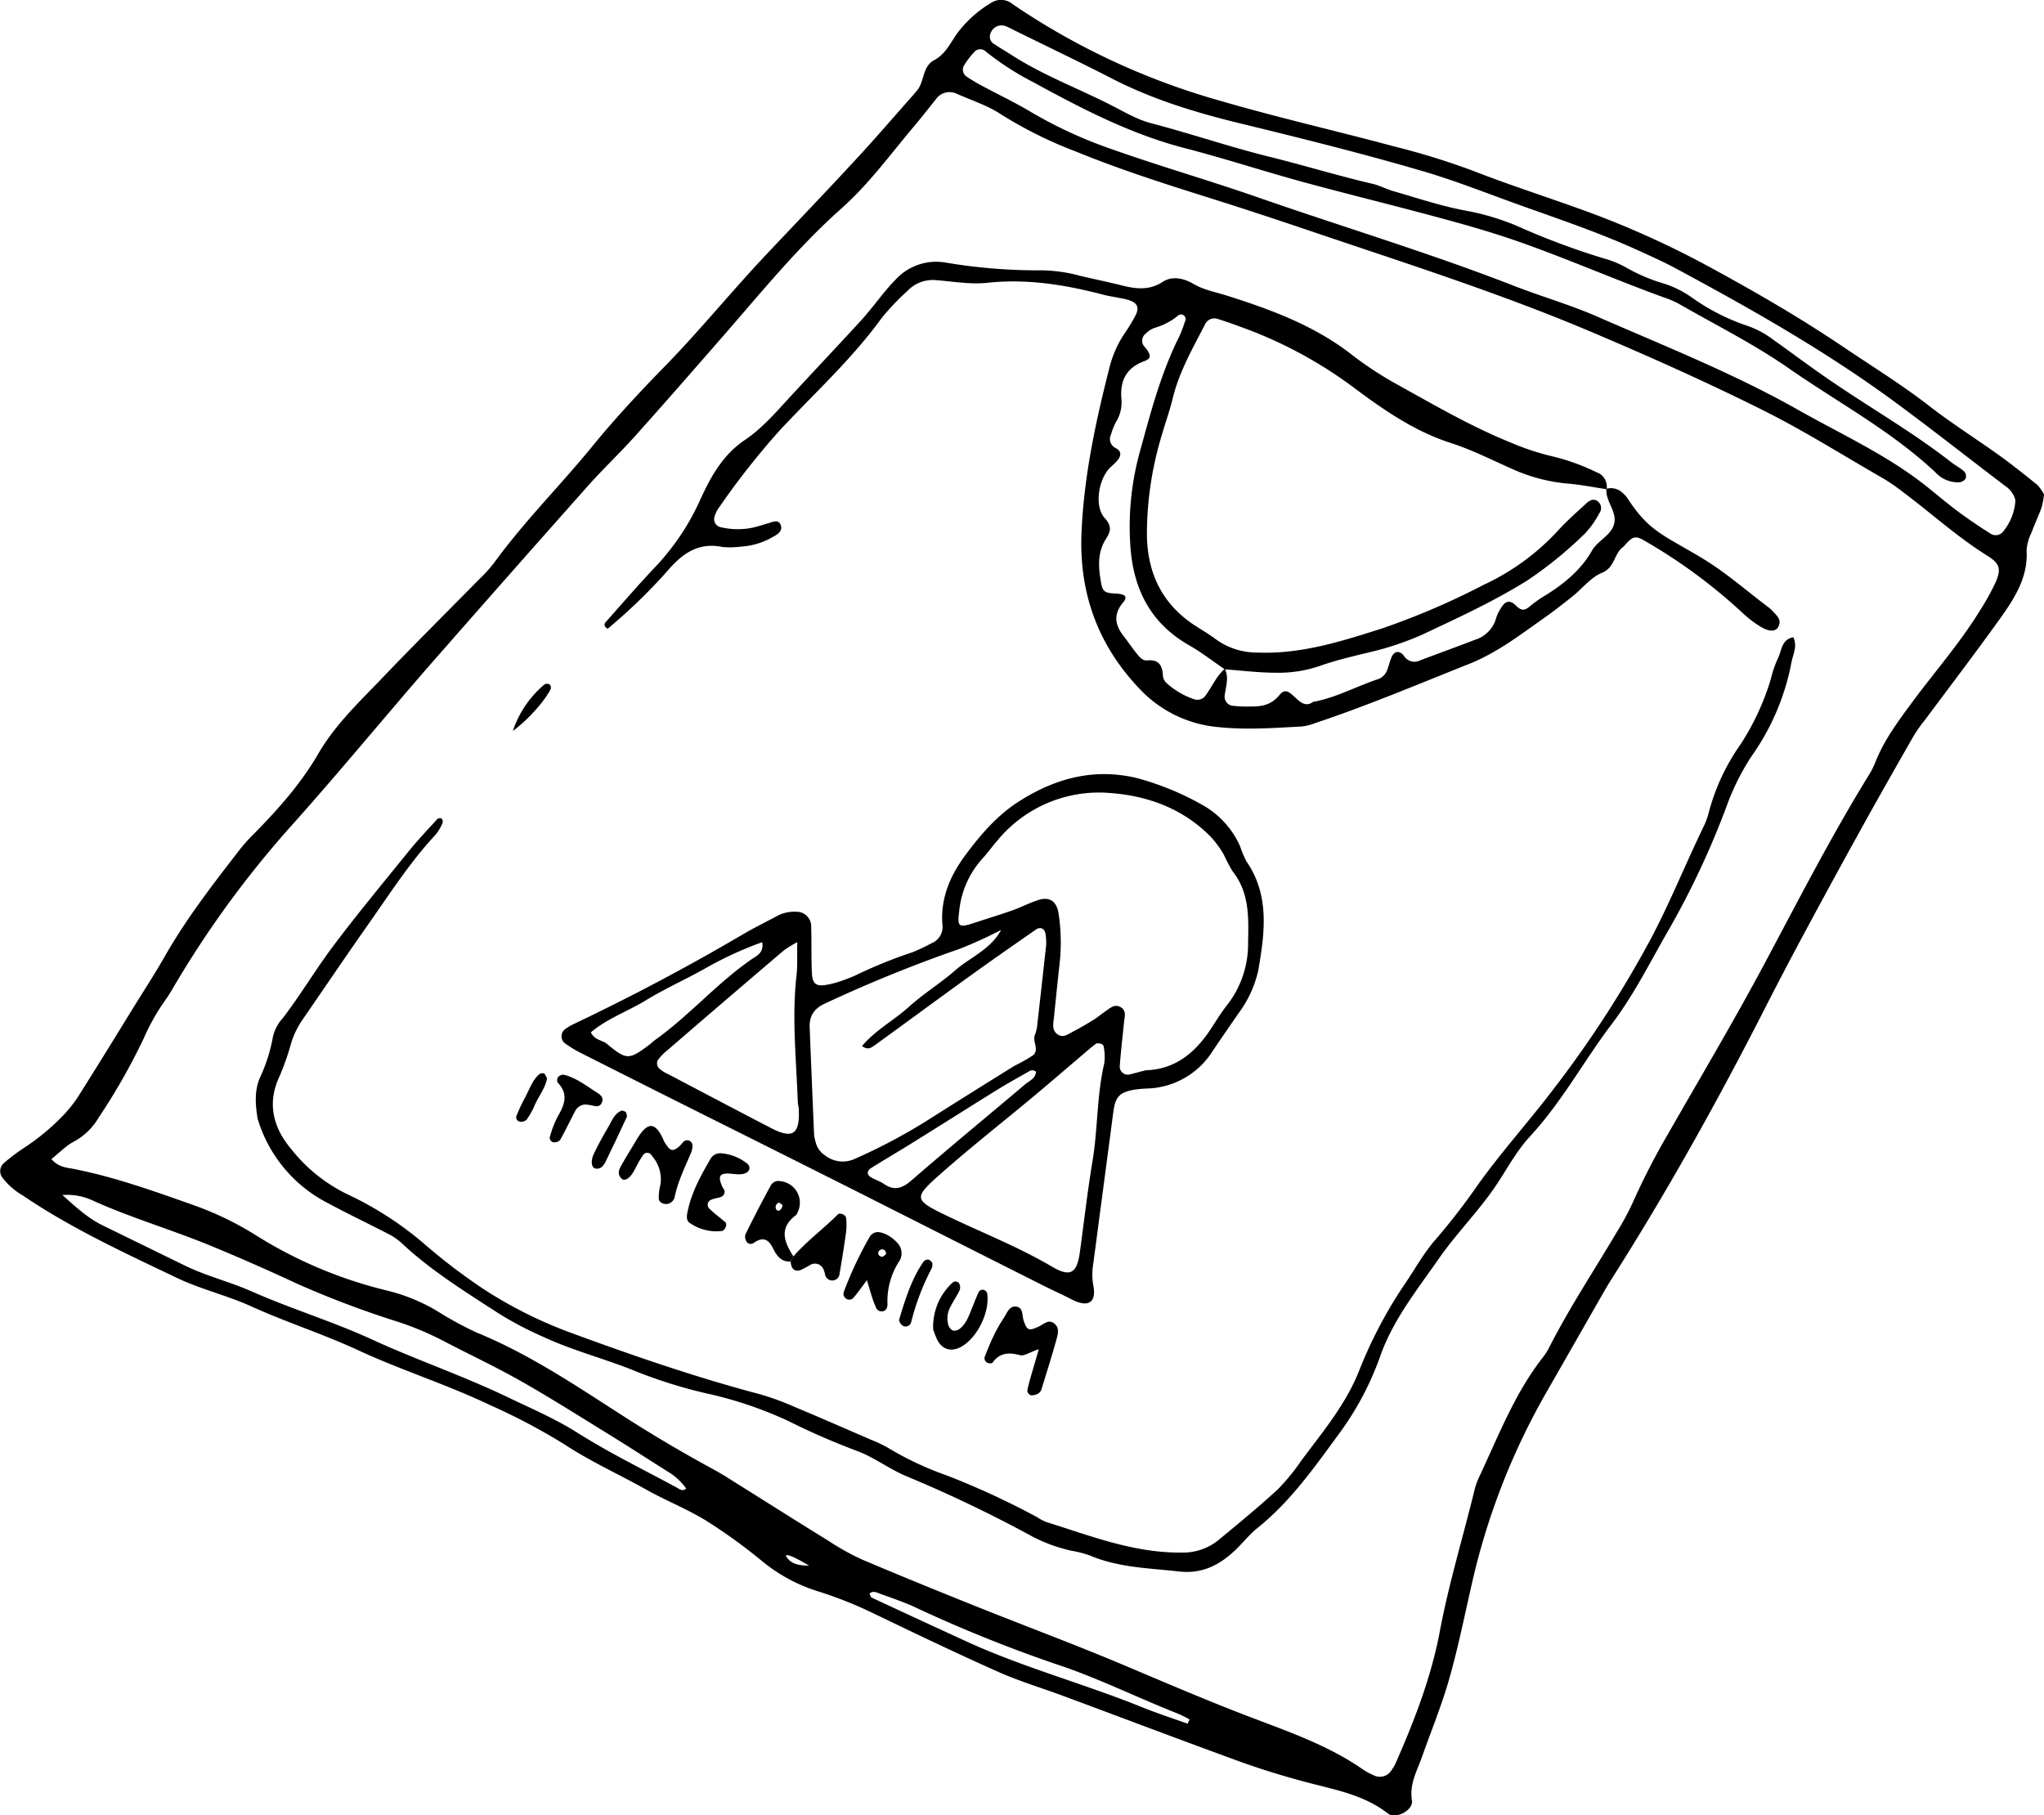
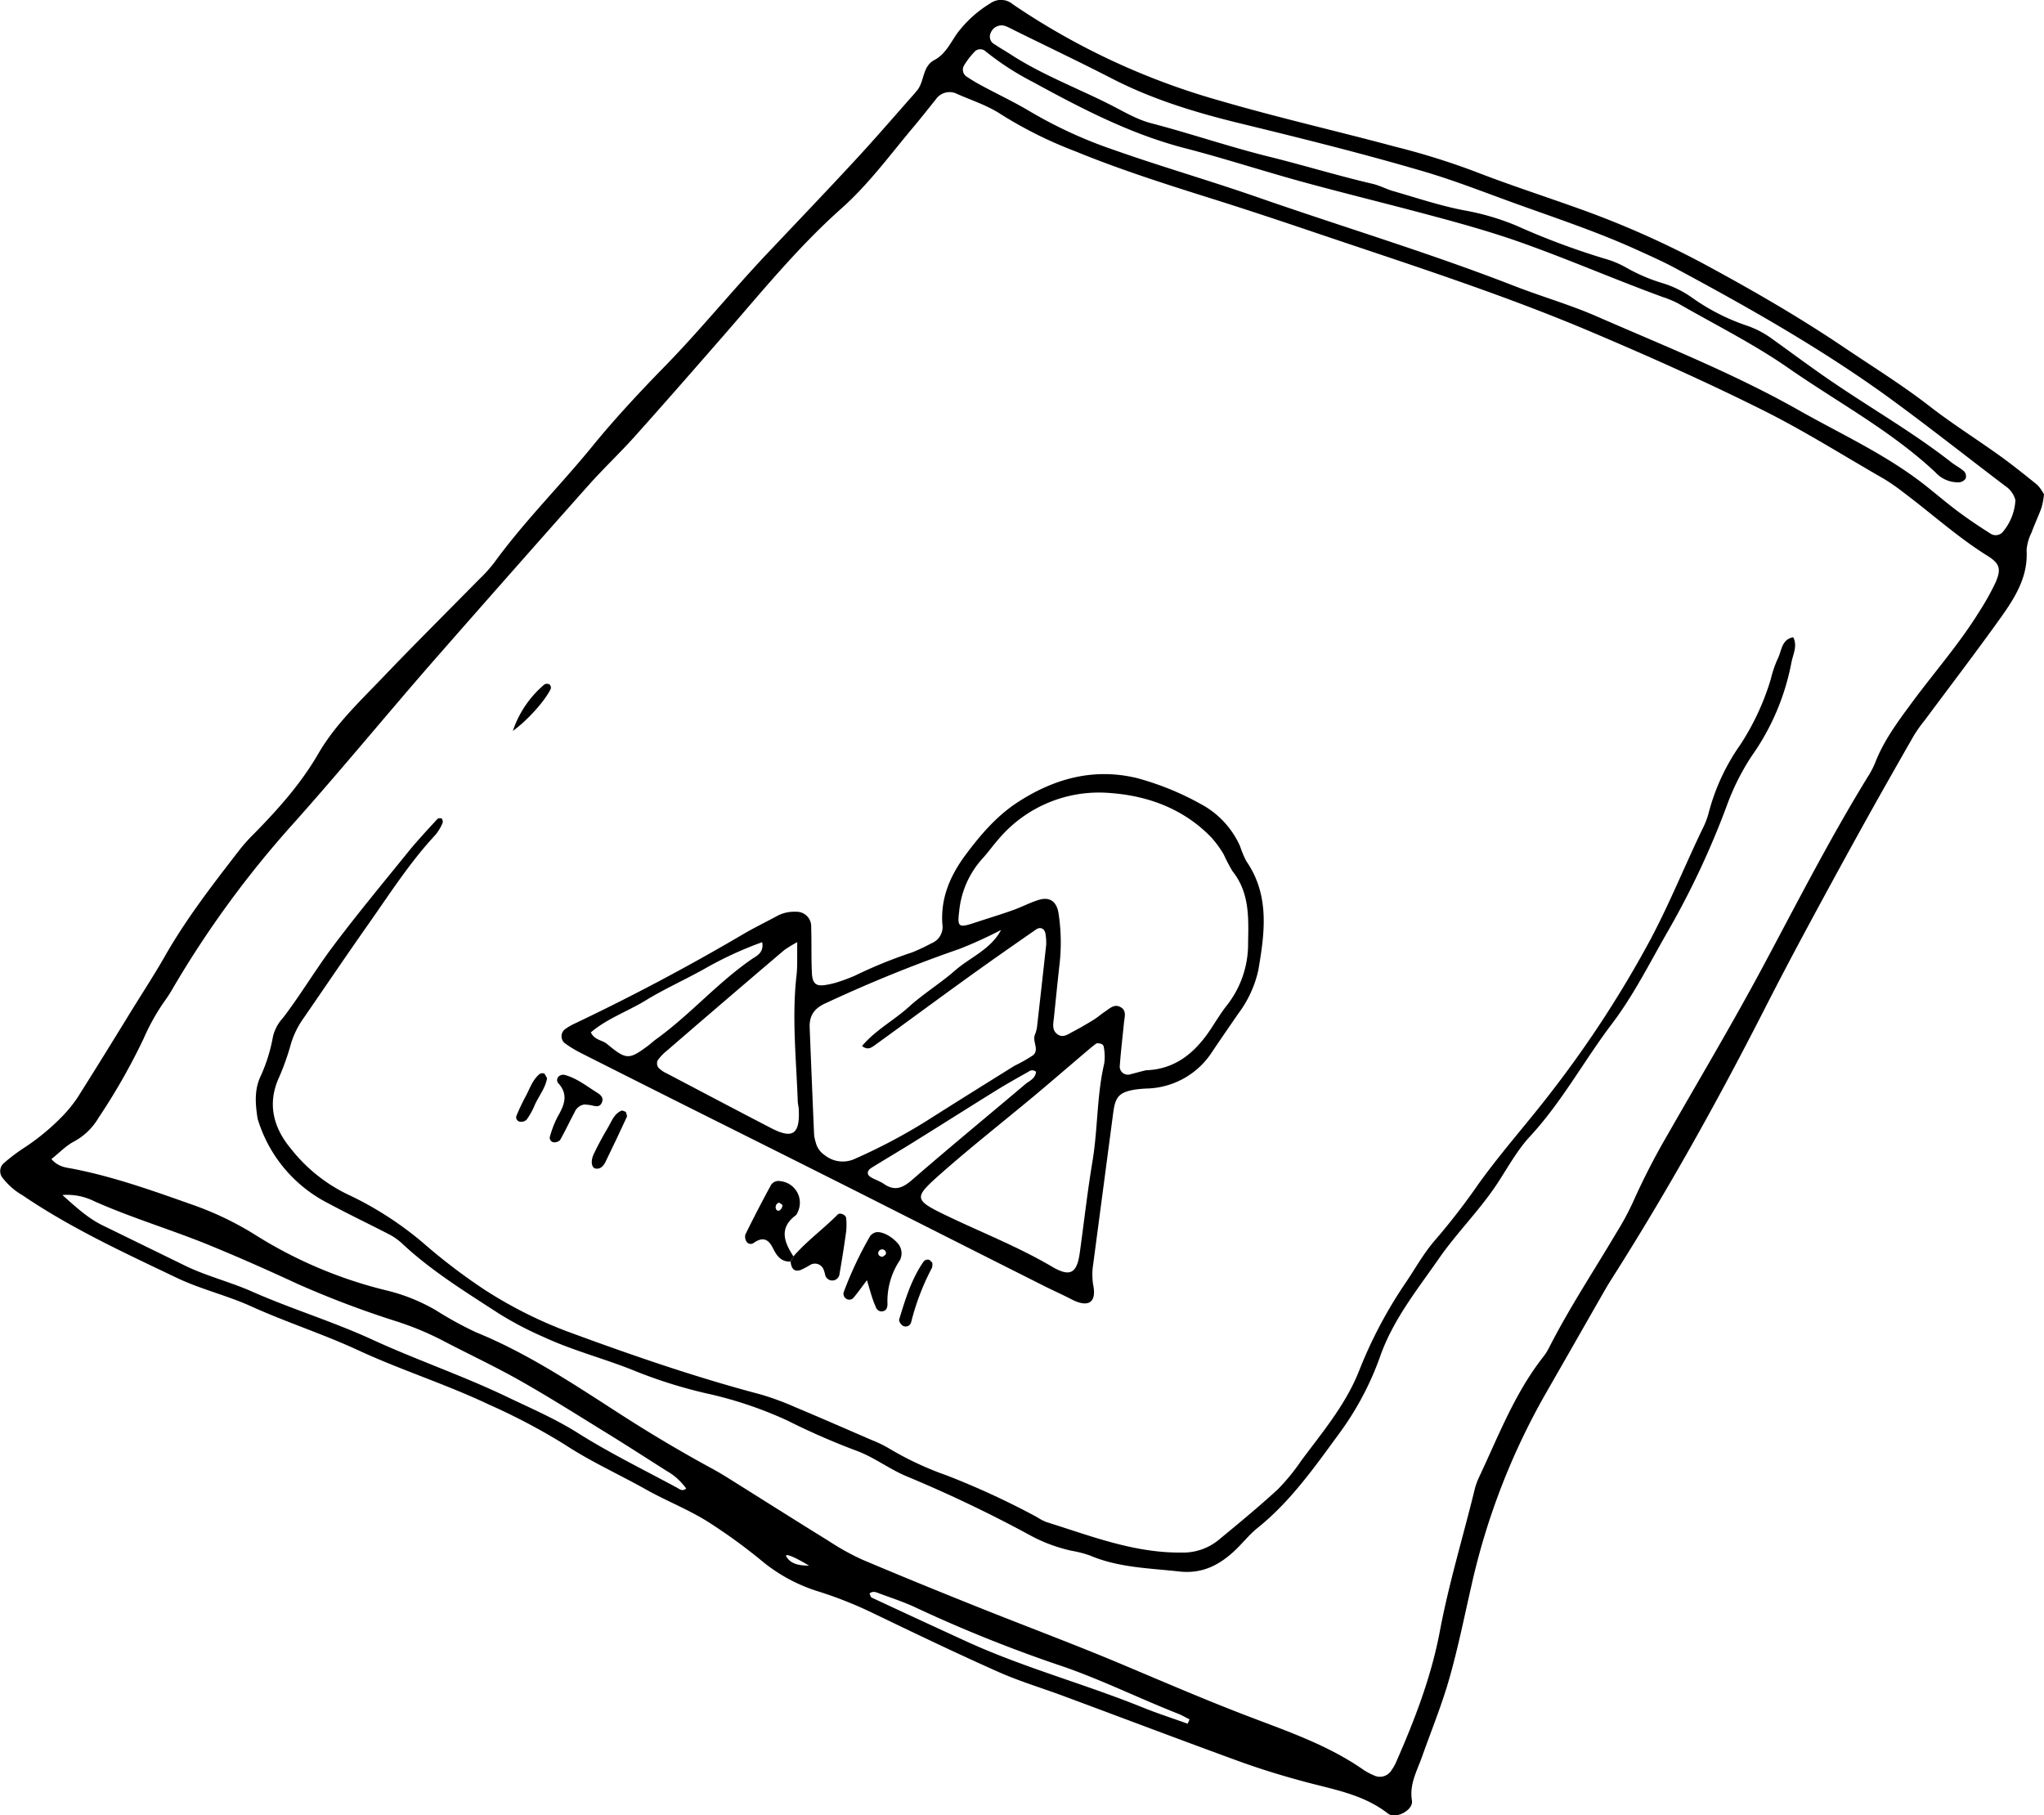
<svg xmlns="http://www.w3.org/2000/svg" viewBox="0 0 408.28 362.61">
  <title>Risorsa 6</title>
  <g id="Livello_2" data-name="Livello 2">
    <g id="ICONE_DISEGNATE" data-name="ICONE DISEGNATE">
      <path d="M408.28,98.76a16.6,16.6,0,0,1-.48,2.6c-.6,1.69-1.39,3.3-2,5a9.61,9.61,0,0,0-1,3.57c.32,5.21-2.24,9.31-5,13.22-5,7-10.19,13.79-15.3,20.67a29.23,29.23,0,0,0-2.18,3.05c-3.64,6.36-7.26,12.72-10.8,19.13q-5.83,10.54-11.53,21.17-3.92,7.31-7.69,14.71c-9.35,18.31-19.35,36.24-30.38,53.59-.67,1.05-1.3,2.14-1.92,3.22-3.72,6.5-7.42,13-11.16,19.51a138,138,0,0,0-14.88,38.32c-1.44,6.27-2.7,12.59-4.46,18.76-1.51,5.32-3.62,10.46-5.47,15.68-1,2.82-2.54,5.44-2,8.72.31,1.9-3.25,3.8-4.81,2.57-4.84-3.78-10.67-4.75-16.35-6.27-4.48-1.19-8.94-2.55-13.3-4.13-11.75-4.28-23.44-8.72-35.16-13.07-4.35-1.62-8.83-2.95-13.06-4.84-8.32-3.7-16.54-7.65-24.75-11.6a80,80,0,0,0-10.94-4.38,33.09,33.09,0,0,1-11.29-6,109.16,109.16,0,0,0-11.25-8.16c-3.79-2.33-8-4-11.89-6.16-5.42-3.06-11.11-5.6-16.37-9.05a123.9,123.9,0,0,0-15.15-8c-8.57-4.08-17.64-6.92-26.2-10.89-7-3.24-14.31-5.57-21.31-8.74-4.85-2.21-10.16-3.43-15-5.76-10.46-5-21-9.85-30.66-16.41a13.74,13.74,0,0,1-4-3.48,2.13,2.13,0,0,1,.18-2.93,37.44,37.44,0,0,1,3.82-2.92,45,45,0,0,0,8.24-6.82,27.52,27.52,0,0,0,2.67-3.34c3.72-5.88,7.37-11.81,11-17.72,2.26-3.64,4.6-7.24,6.73-11,4.3-7.46,9.57-14.22,14.81-21a35.72,35.72,0,0,1,2.87-3.16c4.77-4.86,9.27-9.92,12.71-15.85S72,140,76.65,135.12c6.29-6.57,12.76-13,19.14-19.48a28.81,28.81,0,0,0,2.88-3.18c6-8.28,13.24-15.45,19.67-23.34,4.4-5.39,9.16-10.51,14-15.48,7.27-7.39,13.78-15.46,20.91-23,5.89-6.23,11.82-12.42,17.64-18.72,4-4.32,7.84-8.79,11.75-13.2.12-.13.21-.29.34-.42,1.75-1.79,1.12-5,3.68-6.32,2.16-1.15,3.17-3.36,4.48-5.25a23.43,23.43,0,0,1,6.7-6.08,3.64,3.64,0,0,1,4.46.2,141.83,141.83,0,0,0,41.57,19.32c11.49,3.35,23.16,6,34.73,9.11a145.84,145.84,0,0,1,15.85,4.92c6.81,2.66,13.79,4.91,20.68,7.38a184.18,184.18,0,0,1,24.95,11c9.61,5.18,19.05,10.61,28.09,16.7,5.76,3.89,11.69,7.55,17.21,11.83,4.5,3.5,9.36,6.55,14,9.88,2.6,1.87,5.1,3.88,7.59,5.89A8.73,8.73,0,0,1,408.28,98.76Zm-398,132.78c1.44,1.62,2.94,1.67,4.29,1.93,8.27,1.61,16.16,4.46,24.07,7.25a63.31,63.31,0,0,1,12.06,5.77,88.31,88.31,0,0,0,26.51,11.28,36.42,36.42,0,0,1,9.92,4,71.31,71.31,0,0,0,8,4.38c10.5,4.28,19.85,10.6,29.3,16.67q8.81,5.66,18,10.65c1.1.6,2.17,1.24,3.23,1.91,6.66,4.17,13.3,8.38,20,12.52a48.79,48.79,0,0,0,6.55,3.63c7.57,3.21,15.18,6.31,22.8,9.36,9.78,3.92,19.66,7.59,29.36,11.68,8.07,3.4,16.1,6.86,24.26,10s16.51,5.91,23.78,11a11.5,11.5,0,0,0,1.88,1,2.73,2.73,0,0,0,3.72-1.06,7.7,7.7,0,0,0,.8-1.39c3.75-8.52,7.09-17.17,8.81-26.36,1.79-9.49,4.61-18.71,6.9-28.08a13.55,13.55,0,0,1,.88-2.53c3.88-8.22,7.12-16.79,12.81-24.05a11.75,11.75,0,0,0,1.16-1.8c4.06-8,9-15.44,13.54-23.12a53.89,53.89,0,0,0,3.3-6.12,140.92,140.92,0,0,1,6.85-13.34c6.56-11.47,13.31-22.81,19.53-34.48,6.64-12.44,13.08-25,20.45-37a17.53,17.53,0,0,0,1.5-2.84c1.76-4.56,4.66-8.4,7.53-12.29,4.45-6,9.43-11.67,13.37-18.08a49.75,49.75,0,0,0,3.13-5.61c1.2-2.71.93-3.83-1.59-5.4-5.94-3.7-11.1-8.4-16.67-12.58a42.4,42.4,0,0,0-3.95-2.76C368.19,91,360.31,86,352,81.87c-11-5.49-22.29-10.54-33.63-15.35C300,58.69,280.86,52.62,261.92,46.2,255.66,44.08,249.38,42,243.07,40c-9.55-3-19.07-6-28.34-9.8a83.72,83.72,0,0,1-14.83-7.39c-2.65-1.75-5.8-2.75-8.73-4.05a3.32,3.32,0,0,0-4.28,1.14c-1.46,1.81-2.89,3.64-4.38,5.41-4.71,5.59-9,11.51-14.54,16.42-8.69,7.74-16,16.78-23.64,25.53-5.87,6.73-11.74,13.45-17.7,20.1-3,3.32-6.25,6.39-9.21,9.72q-16,18-31.9,36.15c-9,10.37-17.75,21-26.92,31.27a201.28,201.28,0,0,0-24,32.79,29.43,29.43,0,0,1-1.73,2.7,42.45,42.45,0,0,0-4.18,7.47,125.39,125.39,0,0,1-9,15.81,12.66,12.66,0,0,1-4.92,4.76C13.19,228.85,11.93,230.21,10.25,231.54ZM402.57,99.92a4.81,4.81,0,0,0-2.06-2.86c-7.68-5.83-15.24-11.81-23-17.48-13.61-9.89-28.23-18.15-43-26.08-2.51-1.34-5.13-2.5-7.73-3.68-8-3.62-16.3-6.35-24.53-9.33-5.87-2.13-11.71-4.42-17.69-6.19-12.16-3.58-24.47-6.64-36.79-9.64-8.84-2.15-17.56-4.78-25.72-9-6.35-3.26-12.8-6.33-19.2-9.49-.64-.31-1.27-.67-1.93-.93a2.32,2.32,0,0,0-3.05,1.38,1.71,1.71,0,0,0,.85,2.26c1,.69,2.12,1.32,3.17,2,6.16,4,13.05,6.61,19.59,9.89,2.71,1.36,5.37,3,8.26,3.79,7.94,2.07,15.71,4.74,23.69,6.72,6.92,1.71,13.75,3.81,20.7,5.43,1.38.32,2.67,1,4,1.42,4.8,1.37,9.57,3,14.46,3.91a49.75,49.75,0,0,1,10.22,3,148.15,148.15,0,0,0,17.55,6.58,19.37,19.37,0,0,1,4.45,1.82,35,35,0,0,0,7.37,3.15,20.39,20.39,0,0,1,5.73,2.82,42.2,42.2,0,0,0,10.93,5.61,18.58,18.58,0,0,1,5.2,2.72c4.2,3,8.35,6.12,12.64,9,7.69,5.2,15.74,9.86,23.07,15.59.84.66,1.82,1.14,2.6,1.85a1.51,1.51,0,0,1,.29,1.4,1.76,1.76,0,0,1-1.27.76,6.09,6.09,0,0,1-4.79-2c-8.79-8.25-19.43-13.93-29.24-20.74-7-4.88-14.73-8.73-22.16-13a20.36,20.36,0,0,0-3-1.25C323,56,314,52.1,304.72,48.76c-6.74-2.44-13.59-4.31-20.48-6.14-8.11-2.16-16.26-4.15-24.35-6.37-7.75-2.13-15.39-4.63-23.17-6.64-10.84-2.8-20.64-7.9-30.36-13.21a55.8,55.8,0,0,1-9.43-6.09,1.58,1.58,0,0,0-2.38.15A15.38,15.38,0,0,0,192.61,13a1.66,1.66,0,0,0,.54,2.35,35.62,35.62,0,0,0,3.21,1.9c3.15,1.69,6.39,3.22,9.44,5.05a89.74,89.74,0,0,0,16.53,7.59c9.42,3.33,19,6.09,28.49,9.38,17.19,6,34.64,11.22,51.62,17.84,5.49,2.14,11.19,3.76,16.57,6.12,13.58,5.93,27.39,11.41,40.3,18.72C368,86.86,377.15,91,385,97.3c2.09,1.67,4.13,3.41,6.28,5s4.08,2.88,6.19,4.21a1.9,1.9,0,0,0,2.49-.15A10.76,10.76,0,0,0,402.57,99.92ZM12.47,238.71c2.91,2.63,5.15,4.62,7.9,6l16.84,8.23c4.19,2,8.76,3.13,13,5,8,3.54,16.38,6.06,24.34,9.74,8.74,4,17.91,7.13,26.62,11.3,4.82,2.31,9.79,4.44,14.29,7.29,6.35,4,13.09,7.3,19.69,10.86.55.29,1.14.88,1.91.21a12.11,12.11,0,0,0-3.89-3.51c-4.22-2.68-8.42-5.4-12.67-8-5.62-3.47-11.21-7-17-10.26-5-2.8-10.16-5.21-15.21-7.86a59.53,59.53,0,0,0-8.89-3.7,191.84,191.84,0,0,1-20-7.56c-5.5-2.55-11-5-16.64-7.33-7.92-3.32-16.17-5.7-24-9.2A12.09,12.09,0,0,0,12.47,238.71ZM237.23,344.32l.38-.87c-.78-.39-1.53-.83-2.34-1.15-7.62-3-15-6.64-22.78-9.36a279.53,279.53,0,0,1-29.33-11.71c-2.4-1.16-5-2-7.48-2.92-.61-.23-1.31-.59-2,0,.15.28.22.72.44.82q9.45,4.41,18.94,8.76c11.39,5.22,23.51,8.45,35.09,13.14C231.16,342.25,234.21,343.23,237.23,344.32ZM161.6,312.74c-3.54-2.14-5-2.49-4.49-1.73C157.91,312.23,159.18,312.73,161.6,312.74Z" />
-       <path d="M320.87,97.63a3.41,3.41,0,0,1,3,.62A6.7,6.7,0,0,1,325,99.4c4.35,6.74,7.09,7.36,14.83,12,4.79,2.86,8.93,6.53,13.35,9.86a5.35,5.35,0,0,1,.8.71c.8.91,2,1.72,1.25,3.2-.5,1.07-1.95,1.07-3.78-.12a22.2,22.2,0,0,1-3.39-2.62,107.37,107.37,0,0,0-19.35-14.29c-2-1.19-2.46-1.1-4.09.68a2.33,2.33,0,0,1-.36.4c-1.89,1.3-1.63,4.13-4.27,5.2-2.2.88-3.86,3.08-5.81,4.64s-3.64,2.89-5.53,4.23c-4.82,3.39-9.46,7-15,9.25-10.28,4.09-20.48,8.41-31,11.92a10.47,10.47,0,0,1-2.59.65c-5.7.32-11.42.73-17.12.09a24.45,24.45,0,0,1-15.47-7.77c-8.32-8.79-12-19.28-11.43-31.27.49-11.12,2.82-21.94,5.56-32.69a21.77,21.77,0,0,1,3-6.82A34.84,34.84,0,0,0,226.82,63c.83-1.66.32-2.58-1.58-3.12-.52-.15-1-.25-1.57-.35-1-.21-2.12-.36-3.15-.63-7.65-2-15.31-3.27-23.29-2.41-3.33.36-6.77-.25-10.15-.52a7,7,0,0,0-5.82,2.14,48.89,48.89,0,0,0-5.16,5.43c-6,8.29-13.58,15.13-20.49,22.58a154.19,154.19,0,0,0-12.22,15.6,6.15,6.15,0,0,0-.66,1.45,1.64,1.64,0,0,0,1.11,2.11,14.72,14.72,0,0,0,6.37.15c1-.21,2.06-.57,3.09-.86s2.28-1,2.7.48c.32,1.16-.88,1.81-1.84,2.32a14.12,14.12,0,0,1-6.11,1.81,16.21,16.21,0,0,1-3.74.08c-4.88-1-8.08,1.36-11.06,4.86a109.17,109.17,0,0,1-11.88,11.48c-1.2-.77-.32-1.36,0-1.76,3.07-3.48,6.14-7,9.3-10.36a48.45,48.45,0,0,0,9-13.21c2.12-4.72,4.57-9.32,9.07-12.35,3.45-2.32,6.13-5.44,8.91-8.46,4.72-5.12,9.5-10.17,14.21-15.3,1.56-1.71,3-3.58,4.43-5.36.81-1,1.6-1.92,2.48-2.81A11,11,0,0,1,189,52.47,111.34,111.34,0,0,0,208.22,54a30.82,30.82,0,0,1,7.4,1.06c2.78.68,5.59,1.23,8.36,1.93s5.5,1.11,8.23-.67c1.94-1.28,4.27-.73,6.14.37,2.07,1.22,4.31,1.61,6.52,2.3,8.87,2.8,17.61,6,25.05,11.79a70.62,70.62,0,0,0,9.4,6.15c7.34,4.07,14.59,8.3,22.41,11.46a49.61,49.61,0,0,0,8.12,2.71,42.58,42.58,0,0,1,9.06,3.24,3,3,0,0,1,2,3.38c-2.47-.37-4.93-.86-7.41-1.09a34.24,34.24,0,0,1-10.87-2.7c-4.25-1.86-8.4-4-12.8-5.43-7.14-2.28-13.15-6.43-19-10.76a86.57,86.57,0,0,0-21.47-11.88c-2-.74-4-1.49-6.05-2.13a2.09,2.09,0,0,0-2.67,1.19c-2.45,4.75-5.13,9.4-6.4,14.68-.68,2.77-1.68,5.46-2.44,8.21a68,68,0,0,0-2.71,19c.09,7.89,3.2,14.14,10,18.4,1.36.85,2.73,1.7,4,2.65a13.93,13.93,0,0,0,8,2.49c8.78.37,16.95-2.26,25.1-4.86a149.67,149.67,0,0,0,20.15-8.66A47.31,47.31,0,0,0,311,106.21c1.8-2,3.8-3.77,5.77-5.58.63-.59,1.49-1.18,2.38-.49a1.72,1.72,0,0,1,.29,2.41,18.37,18.37,0,0,1-2.75,3.92,79.9,79.9,0,0,1-11.59,9.46c-6.69,4.19-13.82,7.45-20.92,10.8A59.44,59.44,0,0,1,273,130.42c-3.12.77-6.26,1.5-9.28,2.57a25.41,25.41,0,0,1-8.94,1.39c-3.39,0-6.76-.44-10.14-.68-2.36-1.61-4.63-3.38-7.1-4.79-7.49-4.27-11-10.84-11.71-19.24A56,56,0,0,1,227.75,90c2.12-7.71,4.16-15.52,7.79-22.76a23.92,23.92,0,0,0,1.14-3A.92.92,0,0,0,235.36,63a12.82,12.82,0,0,1-4.7,2.48,4.84,4.84,0,0,0-1.77,1.13,1.78,1.78,0,0,0-.17,2.76c1.3,1.59,1.24,2.28-.18,2.79-3.65,1.33-4.86,4-4.54,7.57a7.33,7.33,0,0,1-1.08,4.55,13.46,13.46,0,0,0-1,2.5,2,2,0,0,0,.91,2.71c1.35.71,1.07,1.68.26,2.61-.58.67-1.33,1.2-1.87,1.9-1.94,2.52-2.51,7.37-.56,9.48,1.51,1.63,1.17,2.73.24,4.18-1.77,2.78-1.49,5.8-.95,8.82.31,1.71.75,2,3,2.09,1.83.11,2.33.64,1.41,1.74-2,2.37-1.68,4.5.07,6.74.88,1.13,1.67,2.32,2.56,3.43.56.7,1.22,1.53,2.15,1.44,2.47-.23,3.07,1.13,3.16,3.2a2.21,2.21,0,0,0,.76,1.36,15.56,15.56,0,0,0,5.5,3.21,2,2,0,0,0,2.34-.9c1.25-1.73,2.1-3.75,3.74-5.19.89,1.74.22,3.48,0,5.23a1.84,1.84,0,0,0,1.82,2.17,19.6,19.6,0,0,0,2.65.13c2.45,0,4.54.05,6.54-2.39,2.15-2.61,3.72,3.6,6.61,1.48.13-.1.34-.08.52-.11,4.39-.9,8.33-3.08,12.54-4.47a3,3,0,0,0,1.79-1.88c.32-.82.5-1.7.86-2.51.52-1.17,1.51-1.41,2.45-.26a2.46,2.46,0,0,0,3.2.94c3.65-1.39,7.33-2.71,11-4.13a6.28,6.28,0,0,0,4.25-4.41,8.09,8.09,0,0,1,1.23-2.34c.66-1,1.61-1.18,2.63-.15s1.65,1.17,2.69.35a24.68,24.68,0,0,1,2.57-1.9c4-2.39,7.67-5.26,10-9.36,1.19-2.07,3.78-3,4.39-5.25C323.13,102.25,320.65,100.2,320.87,97.63Z" />
      <path d="M166.77,196.35a36.37,36.37,0,0,0,4-1.46,92.29,92.29,0,0,1,11.4-4.64,36.74,36.74,0,0,0,3.87-1.82,3.51,3.51,0,0,0,2.19-3.86c-.36-5.26,1.61-9.75,4.7-13.89s6.34-7.87,10.55-10.56c7.11-4.56,14.86-6.75,23.45-4.74a56.17,56.17,0,0,1,12.85,5.19,17.68,17.68,0,0,1,7.92,8.47,20,20,0,0,0,1.26,3c4.71,6.82,3.65,14.34,2.39,21.73a22.51,22.51,0,0,1-4,8.69c-1.72,2.5-3.45,5-5.14,7.51a16,16,0,0,1-12.92,7.46,23.46,23.46,0,0,0-2.66.23c-3.08.55-3.85,1.42-4.26,4.56q-2,15.12-4,30.25a13,13,0,0,0,0,4.26c.71,3.52-1.05,4.51-4.3,2.84-1.9-1-3.86-1.85-5.77-2.82q-18.18-9.15-36.34-18.34-15.07-7.58-30.17-15.12-12.93-6.47-25.86-13a23.45,23.45,0,0,1-3.17-1.95,1.79,1.79,0,0,1,.15-2.79,11.62,11.62,0,0,1,1.84-1.07q17.17-8.16,33.57-17.8c2.15-1.27,4.4-2.37,6.61-3.55a7.23,7.23,0,0,1,4.1-1,2.91,2.91,0,0,1,3,3.07c.1,3,0,6.07.14,9.1.1,2.29.9,2.83,3.07,2.39C165.56,196.65,165.91,196.56,166.77,196.35Zm62.13,17.44c5.8-.18,9.79-3.47,12.9-8.17,1.09-1.64,2.1-3.34,3.32-4.87a19.79,19.79,0,0,0,4.18-12.44c.1-5,.31-10-3.13-14.31a34.48,34.48,0,0,1-1.73-3.31,20.76,20.76,0,0,0-2.51-3.44c-5.5-5.68-12.61-8.29-20.17-8.84a26.27,26.27,0,0,0-22.42,9.35c-1.06,1.21-2,2.54-3.07,3.71a18.29,18.29,0,0,0-4.68,10.6c-.39,3.1-.12,3.32,3.1,2.25,2.54-.84,5.11-1.61,7.63-2.51,1.68-.59,3.26-1.44,5-2,2.28-.77,3.75.2,4.12,2.64a38.26,38.26,0,0,1,.2,10.14c-.4,3.55-.75,7.1-1.12,10.66-.13,1.23-.48,2.58.79,3.41,1.09.71,2.06-.1,3-.58,1.42-.74,2.81-1.56,4.18-2.4.75-.46,1.42-1.07,2.17-1.57,1-.66,2-1.74,3.34-.83,1.05.73.61,1.94.51,3-.28,2.85-.62,5.68-.83,8.53a1.62,1.62,0,0,0,2.05,1.8C226.7,214.36,227.73,214.07,228.9,213.79Zm-29-28a86.16,86.16,0,0,1-8.2,3.74A279.42,279.42,0,0,0,165,200.36c-2.31,1-3.37,2.49-3.27,4.9q.42,10.68.88,21.37a7.84,7.84,0,0,0,.33,1.57,4.29,4.29,0,0,0,1.81,2.56,5.74,5.74,0,0,0,6.05.7A113.55,113.55,0,0,0,184.93,224c5.87-3.73,11.77-7.41,17.68-11.09a32.63,32.63,0,0,0,3.71-2.1c1.35-1.1-.13-2.72.38-4.06a7.07,7.07,0,0,0,.43-1.54q.94-8.24,1.84-16.46a10.3,10.3,0,0,0-.13-2.14c-.13-1.09-1-1.57-1.91-.93-4.54,3.15-9.07,6.31-13.55,9.54-6.23,4.49-12.39,9.05-18.61,13.54-.64.45-1.42,1.12-2.58.18,2.68-3.18,6.36-5.11,9.36-7.82s6.3-4.7,9.24-7.28S197.85,189.68,199.93,185.82Zm19.14,22.6c-.35.28-.91.69-1.43,1.14-3.67,3.11-7.31,6.26-11,9.35-6.43,5.36-13,10.51-19.28,16.09-4.65,4.18-4.71,4.72,1.17,7.58,7.21,3.51,14.71,6.39,21.65,10.48,3.68,2.16,5,1.3,5.56-3,.83-6,1.5-12,2.5-18,1.09-6.51.85-13.16,2.36-19.62a10,10,0,0,0-.08-3.17C220.45,208.67,220,208.35,219.07,208.42Zm-59.82-20.18a25.67,25.67,0,0,0-2.59,1.59q-11.76,10-23.49,20.14a9.29,9.29,0,0,0-1.8,1.91,1.54,1.54,0,0,0,.18,1.43,6.07,6.07,0,0,0,1.74,1.18c6.93,3.64,13.85,7.3,20.8,10.9,4.27,2.21,5.73,1.21,5.49-3.71,0-.53-.18-1.06-.2-1.59-.29-8.35-1.19-16.68-.27-25.05C159.32,193.12,159.2,191.17,159.25,188.24Zm-7,0a73.7,73.7,0,0,0-11.6,5.37c-3.89,2.18-8,4-11.77,6.33-3.58,2.16-7.63,3.58-10.83,6.31.76,1.59,2.24,1.5,3.21,2.3,3.89,3.23,4.4,3.19,8.21.37.57-.43,1.09-.93,1.67-1.34,6.8-4.91,12.31-11.36,19.26-16.1C151.34,190.86,152.59,190.15,152.25,188.26Zm54.69,25.85a1.14,1.14,0,0,0-1.45,0c-2.17,1.22-4.34,2.44-6.45,3.74-5.59,3.47-11.15,7-16.74,10.47-2.71,1.69-5.48,3.31-8.19,5-1,.64-1,1.46.08,2,.78.43,1.65.71,2.38,1.21,2.15,1.49,3.73.87,5.63-.78,7.52-6.53,15.21-12.85,22.82-19.29C205.79,215.85,206.83,215.33,206.94,214.11Z" />
      <path d="M51.45,223.44c-.4-2.62-.71-5.45.49-8.21a32.78,32.78,0,0,0,2.58-8.15,8.36,8.36,0,0,1,2-3.75c3.37-4.4,6.22-9.17,9.49-13.62C71,183,76.38,176.55,81.67,170c1.8-2.21,3.77-4.29,5.69-6.4a.9.9,0,0,1,.88-.08,1,1,0,0,1,.14.93A9.68,9.68,0,0,1,87,166.74c-5,5.36-9,11.57-13.19,17.54-4.52,6.42-8.92,12.93-13.38,19.4a17.23,17.23,0,0,0-2.31,4.81,50,50,0,0,1-2.31,6.56c-2.54,5.41-1.18,10.27,2.34,14.46a32.16,32.16,0,0,0,11.14,9,67.75,67.75,0,0,1,15.28,9.81,116.65,116.65,0,0,0,12.36,9.4,87.06,87.06,0,0,0,16.24,8.19c12.73,4.7,25.55,9.14,38.68,12.61a55.26,55.26,0,0,1,7,2.57c5.11,2.14,10.18,4.36,15.26,6.56a23.75,23.75,0,0,1,3.37,1.62,63.41,63.41,0,0,0,11.62,5.45,159.12,159.12,0,0,1,18,8.31,11,11,0,0,0,1.89,1c8.83,2.75,17.48,6.2,27,6.1a11.22,11.22,0,0,0,7.41-2.51c4-3.3,8-6.59,11.82-10.1a41.46,41.46,0,0,0,4.73-5.79c4.26-5.72,8.91-11.23,11.56-18a89.72,89.72,0,0,1,9.22-17.43c2-2.94,3.65-6,6.06-8.74a133.69,133.69,0,0,0,8.49-11c4.69-6.55,10.09-12.52,14.95-18.91a219.33,219.33,0,0,0,19.49-30.07c3.86-7.29,6.91-14.9,10.48-22.28a15,15,0,0,0,1.12-3,42,42,0,0,1,6.3-13.54,50.32,50.32,0,0,0,6.08-13.07,23.08,23.08,0,0,1,1.37-4.06c.84-1.56.71-3.89,3.12-4.34.91,1.79-.08,3.46-.38,5.15a47.66,47.66,0,0,1-7.92,18.58,47.6,47.6,0,0,0-5,10,166.85,166.85,0,0,1-11.57,24.71c-3.66,6.33-6.91,12.94-11.34,18.78-5.61,7.39-10,15.62-16.37,22.49-2.52,2.72-4.36,6.09-6.41,9.23-3.52,5.4-8.16,9.94-11.82,15.22-4.36,6.27-9.18,12.23-11.76,19.66a59.66,59.66,0,0,1-8.34,15.54c-4.85,6.62-9.59,13.35-16.09,18.56-1.66,1.33-3,3.07-4.55,4.53-3.11,2.91-6.52,4.68-11.09,4.17-6-.67-12.12-.76-17.83-3.19a22,22,0,0,0-3.63-.94,31.48,31.48,0,0,1-8-2.92,264.94,264.94,0,0,0-25.09-12c-3.45-1.46-6.42-3.79-10-5.1a141.45,141.45,0,0,1-13.72-6A79.38,79.38,0,0,0,141,278.31a96.52,96.52,0,0,1-13.78-4.3c-6.11-2.53-12.55-4.12-18.57-6.91a69.43,69.43,0,0,1-9-4.71c-6.58-4.28-13.28-8.39-19.08-13.76A12.3,12.3,0,0,0,78,246.71c-4.11-2.14-8.3-4.12-12.38-6.32A27.93,27.93,0,0,1,51.45,223.44Z" />
-       <path d="M207.48,269.5c-1.78.61-2.9,1.42-3.74,1.2-2.25-.6-4.06-.5-5.5,1.52-.12.16-.7.13-1,0a1,1,0,0,1-.48-1.37c.59-1.49,1.21-3,1.91-4.41a31.64,31.64,0,0,1,1.87-3.24c.65-1,1.13-2.55,2.67-2.15,1.18.3.93,1.76,1.26,2.74.68,2,1,2.13,3.11,1.15.94-.45,1.82-1.41,2.91-.64,1.27.91.8,2.29.48,3.45-.91,3.26-1.93,6.5-2.93,9.73a1.53,1.53,0,0,1-.61.85,2.63,2.63,0,0,1-1.44.39,1,1,0,0,1-.74-1.24c.31-1.39.73-2.75,1.12-4.12C206.67,272.34,207,271.32,207.48,269.5Z" />
-       <path d="M133.16,240.51c-.8,0-1.5-.32-1.57-1.08a9.49,9.49,0,0,1,.3-2.63,7,7,0,0,0-1.7-5.94,1,1,0,0,0-1.79-.05c-.71,1-1.23,2.15-1.85,3.23-.77,1.36-1.8,2-2.41,1.38-1-1-.39-2,.11-2.87.86-1.56,1.83-3.05,2.73-4.59,2.07-3.58,3.74-4.44,5.6-.14a6.21,6.21,0,0,0,.55.92c.82,1.21,1.33,1.27,2.52.28.4-.34.68-.83,1.1-1.13a1.14,1.14,0,0,1,1,0,1.15,1.15,0,0,1,.57.81,4,4,0,0,1-.28,1.56c-1.24,2.94-2.68,5.81-3.31,9A1.83,1.83,0,0,1,133.16,240.51Z" />
      <path d="M157.89,252c-1.95.1-2.82-1.3-3.53-2.73-.92-1.85-2.08-2.21-3.8-1a1,1,0,0,1-1.43-.22,1.84,1.84,0,0,1-.24-1.47q2.46-5,5.11-9.86a1.76,1.76,0,0,1,1.86-.78,4.33,4.33,0,0,1,3.41,6.33,1.18,1.18,0,0,1-.27.45c-3.47,2.57-2.38,5.4-.49,8.28Zm-2.27-11.77a.92.92,0,0,0-.62,1.24.49.49,0,0,0,.86.19,1.26,1.26,0,0,0,.43-.87C156.28,240.58,155.85,240.4,155.62,240.22Z" />
-       <path d="M144.71,237.76a1.15,1.15,0,0,1-.64,1.31c-.65.27-1.41.28-2,.59a1.06,1.06,0,0,0-.38,1.77c1,1,2.16,1.79,3.2,2.73.44.39-.06,1.64-.68,1.73a9.23,9.23,0,0,1-6.49-1.65c-.64-.41-.55-1.29-.42-2,.75-3.89,2.61-7.31,4.58-10.68a2.23,2.23,0,0,1,2.23-1.18,9.46,9.46,0,0,1,5.31,2.2,1.15,1.15,0,0,1,.25,1,1.28,1.28,0,0,1-.68.73c-1.2.53-2.45.1-3.68.11-1.6,0-1.87.66-1.11,2.46A6.25,6.25,0,0,0,144.71,237.76Z" />
      <path d="M173.17,255.72c-1.22,1.61-1.91,2.61-2.7,3.52a1.09,1.09,0,0,1-1.43.19,1.16,1.16,0,0,1-.48-1.41,74.32,74.32,0,0,1,5.23-11.09,2,2,0,0,1,.81-.65c1.06-.55,3.22.4,4.65,2a3,3,0,0,1,.49,3.46c-.09.15-.19.3-.29.45a14.69,14.69,0,0,0-2.18,8.3c0,.74-.24,1.39-1.13,1.47a1.23,1.23,0,0,1-1.2-.87,20.07,20.07,0,0,1-.76-2C173.91,258.27,173.68,257.42,173.17,255.72Zm3.12-4.66c.23-.2.64-.37.67-.59a.77.77,0,0,0-.87-.9.89.89,0,0,0-.65.58C175.34,250.73,175.73,251,176.29,251.06Z" />
      <path d="M158.51,250.94c2.66-3.07,6-5.48,8.82-8.34.46-.45,1.65.09,1.69.73a13.69,13.69,0,0,1,0,2.64q-.58,4.23-1.32,8.44a1.46,1.46,0,0,1-2.9.14,6.26,6.26,0,0,0-.31-1,1.85,1.85,0,0,0-2.68-.86,17.06,17.06,0,0,1-1.89,1c-1.45.46-1.87-.49-2-1.68Z" />
-       <path d="M186.4,265.6a11.94,11.94,0,0,1,3.76-9.29.91.91,0,0,1,1.4,0,1.71,1.71,0,0,1,.12,1.43c-.52,1.12-1.27,2.13-1.8,3.24a4.77,4.77,0,0,0-.48,3.6,2,2,0,0,0,.9,1.19,1.7,1.7,0,0,0,1.41-.35c1.29-1,1.81-2.58,2.42-4.05.47-1.14.89-2.3,1.42-3.4a1.05,1.05,0,0,1,.92-.33,1.07,1.07,0,0,1,.71.68c.59,3.83-2.05,9.09-5.37,10.8-2,1-3.8.37-4.74-1.79C186.85,266.85,186.69,266.34,186.4,265.6Z" />
      <path d="M116.79,220.62a2.47,2.47,0,0,0-2,1.52c-1,1.86-1.88,3.78-2.93,5.61a1.63,1.63,0,0,1-1.37.41.92.92,0,0,1-.6-1.27,20.38,20.38,0,0,1,1.54-3.91c1.32-2.27,2.17-4.41,0-6.7a1,1,0,0,1,.33-1.38,1.36,1.36,0,0,1,1-.19c2.25.6,4.11,2,6,3.23.84.54,2.06,1.1,1.4,2.42-.5,1-1.53.49-2.37.37C117.49,220.68,117.14,220.66,116.79,220.62Z" />
      <path d="M125,222.1c.08.34.32.75.21,1q-2.09,4.53-4.27,9c-.39.78-1,1.52-2,1.32-.78-.15-1-1.42-.39-2.8.9-1.9,1.91-3.75,3-5.58.68-1.19,1.17-2.6,2.59-3.18C124.3,221.77,124.68,222,125,222.1Z" />
      <path d="M186.22,252.24a2.49,2.49,0,0,1-.06,1A48.15,48.15,0,0,0,182,264.12a1.13,1.13,0,0,1-1.68.69c-.38-.21-.82-.93-.71-1.26,1.22-4,2.45-8.09,4.92-11.61a1.13,1.13,0,0,1,.94-.32C185.75,251.66,186,252,186.22,252.24Z" />
      <path d="M109.28,215.34c-.33,2.07-1.77,3.71-2.57,5.63a13.28,13.28,0,0,1-1.55,2.72,1.59,1.59,0,0,1-1.36.36.88.88,0,0,1-.61-1.24A40.58,40.58,0,0,1,105,219c.82-1.53,1.36-3.26,2.74-4.43a1.09,1.09,0,0,1,.94-.14C108.91,214.58,109,215,109.28,215.34Z" />
      <path d="M102.44,146a20.76,20.76,0,0,1,6.32-9.29,1.1,1.1,0,0,1,1,0,.94.94,0,0,1,.26.87C108.84,140.05,105.25,144,102.44,146Z" />
    </g>
  </g>
</svg>